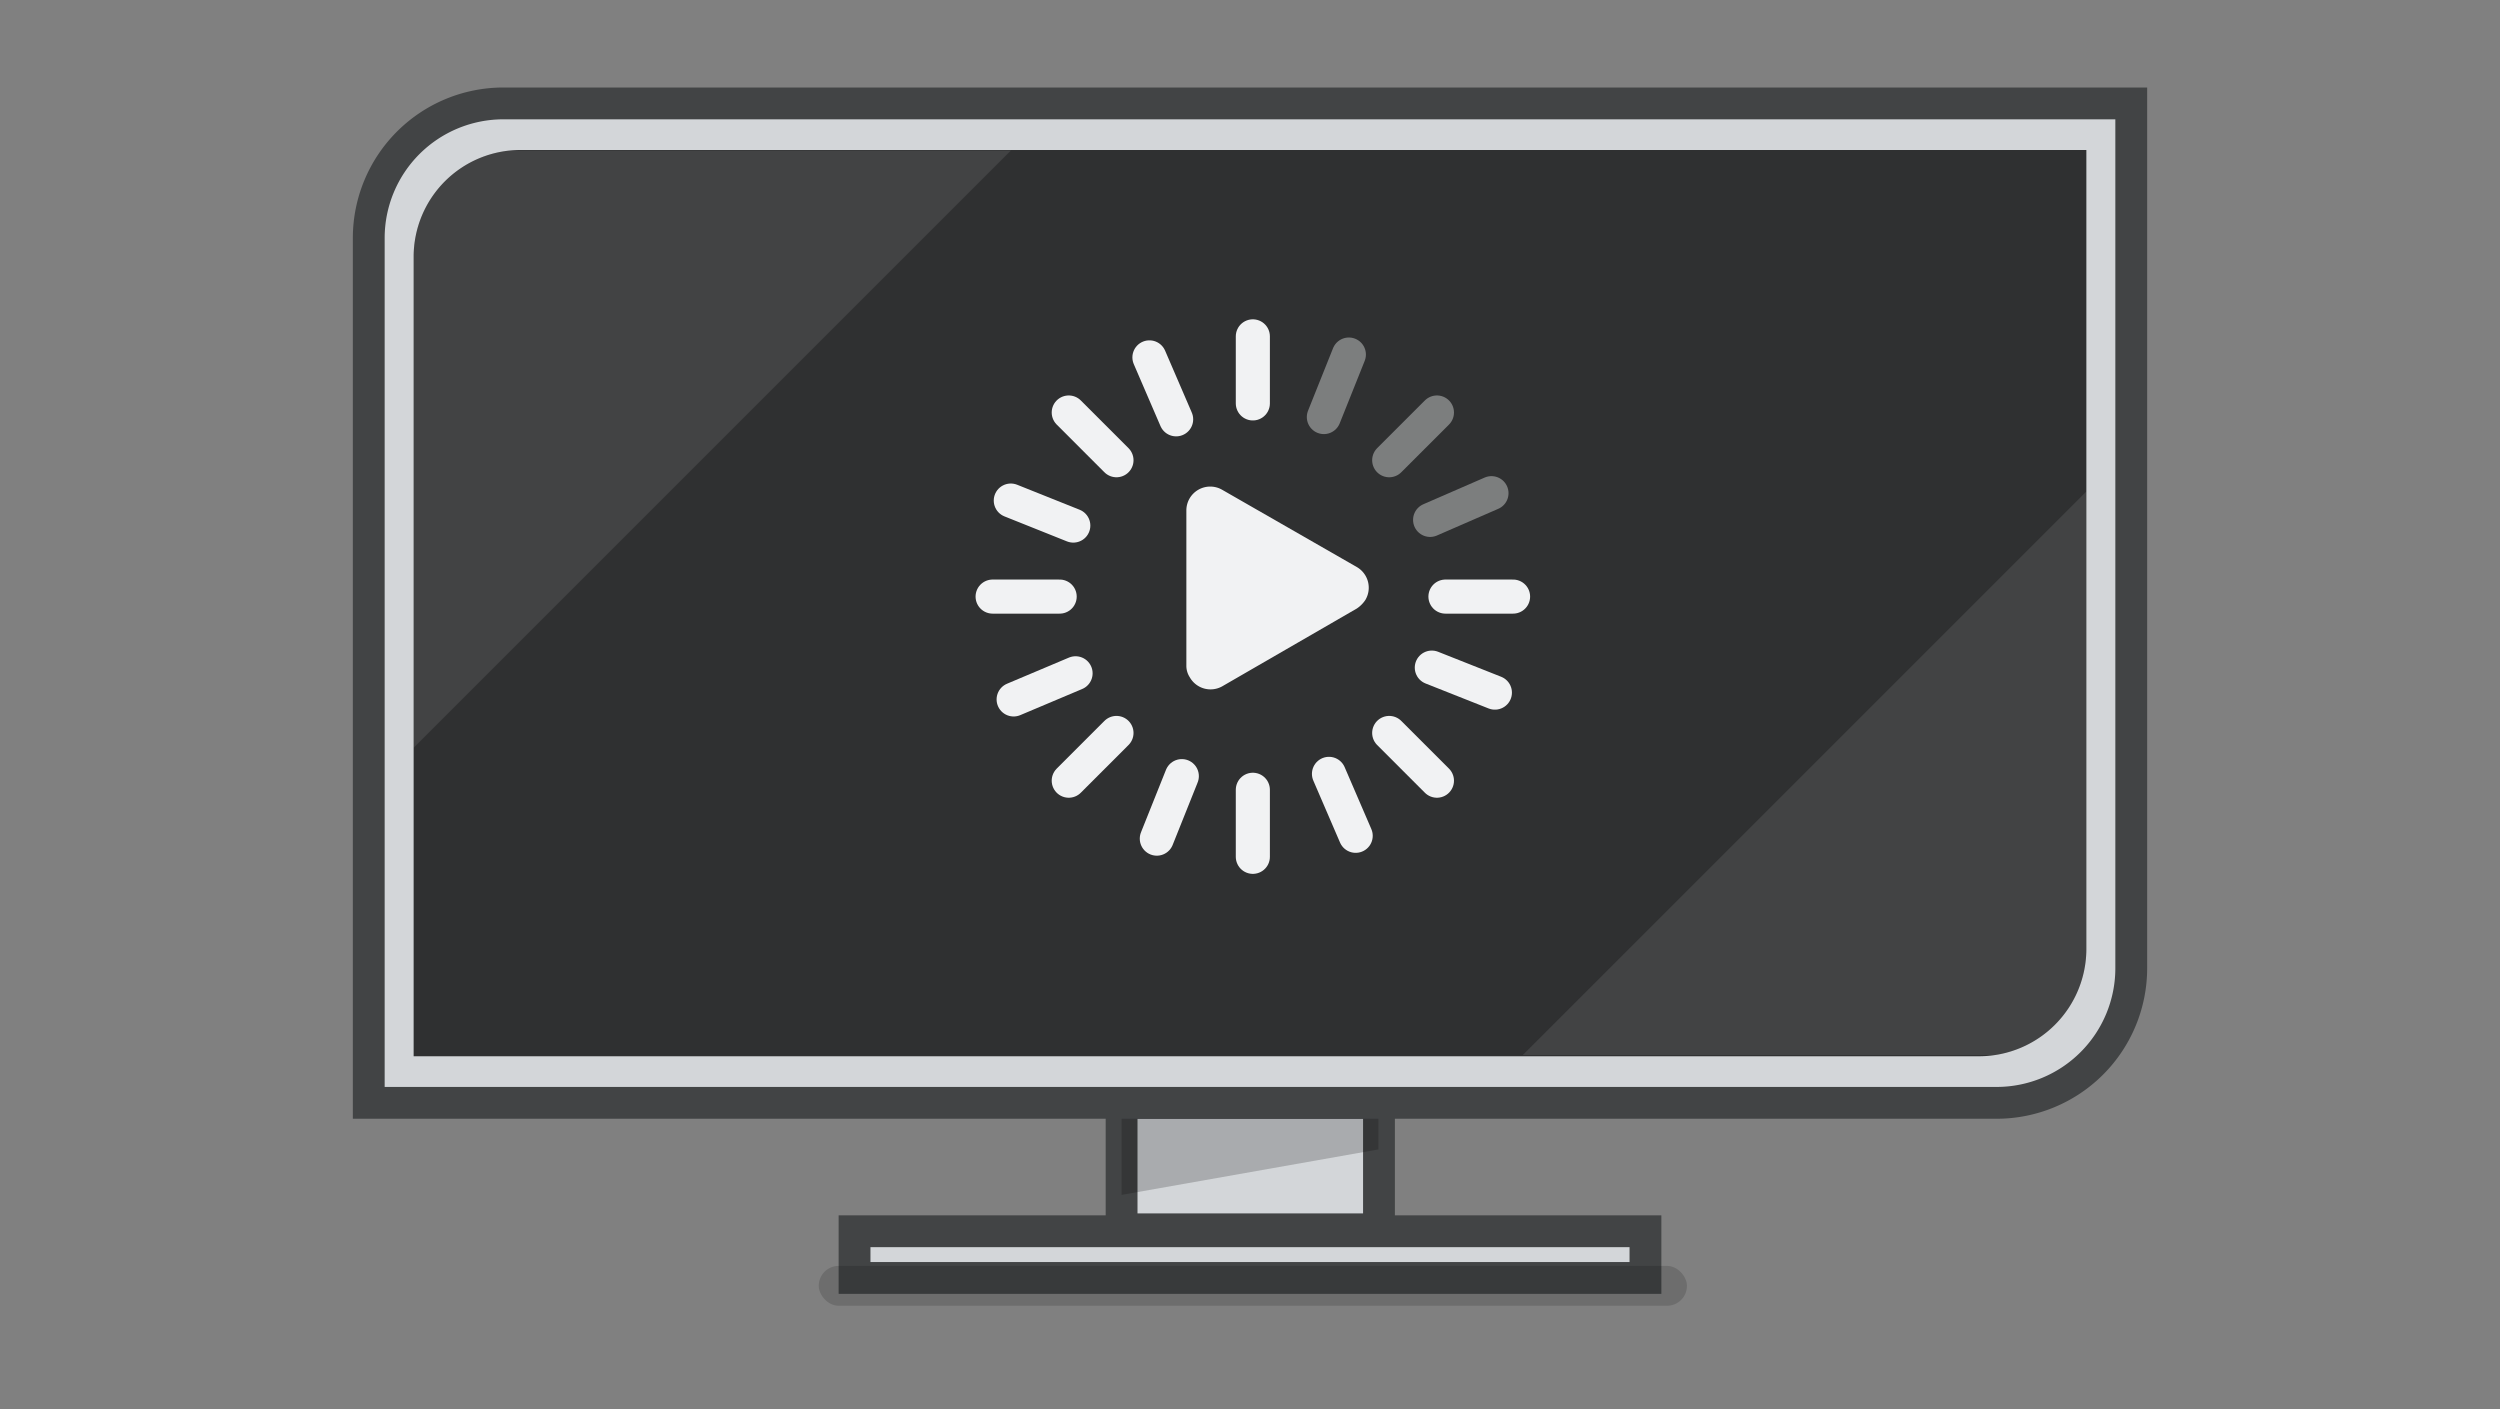
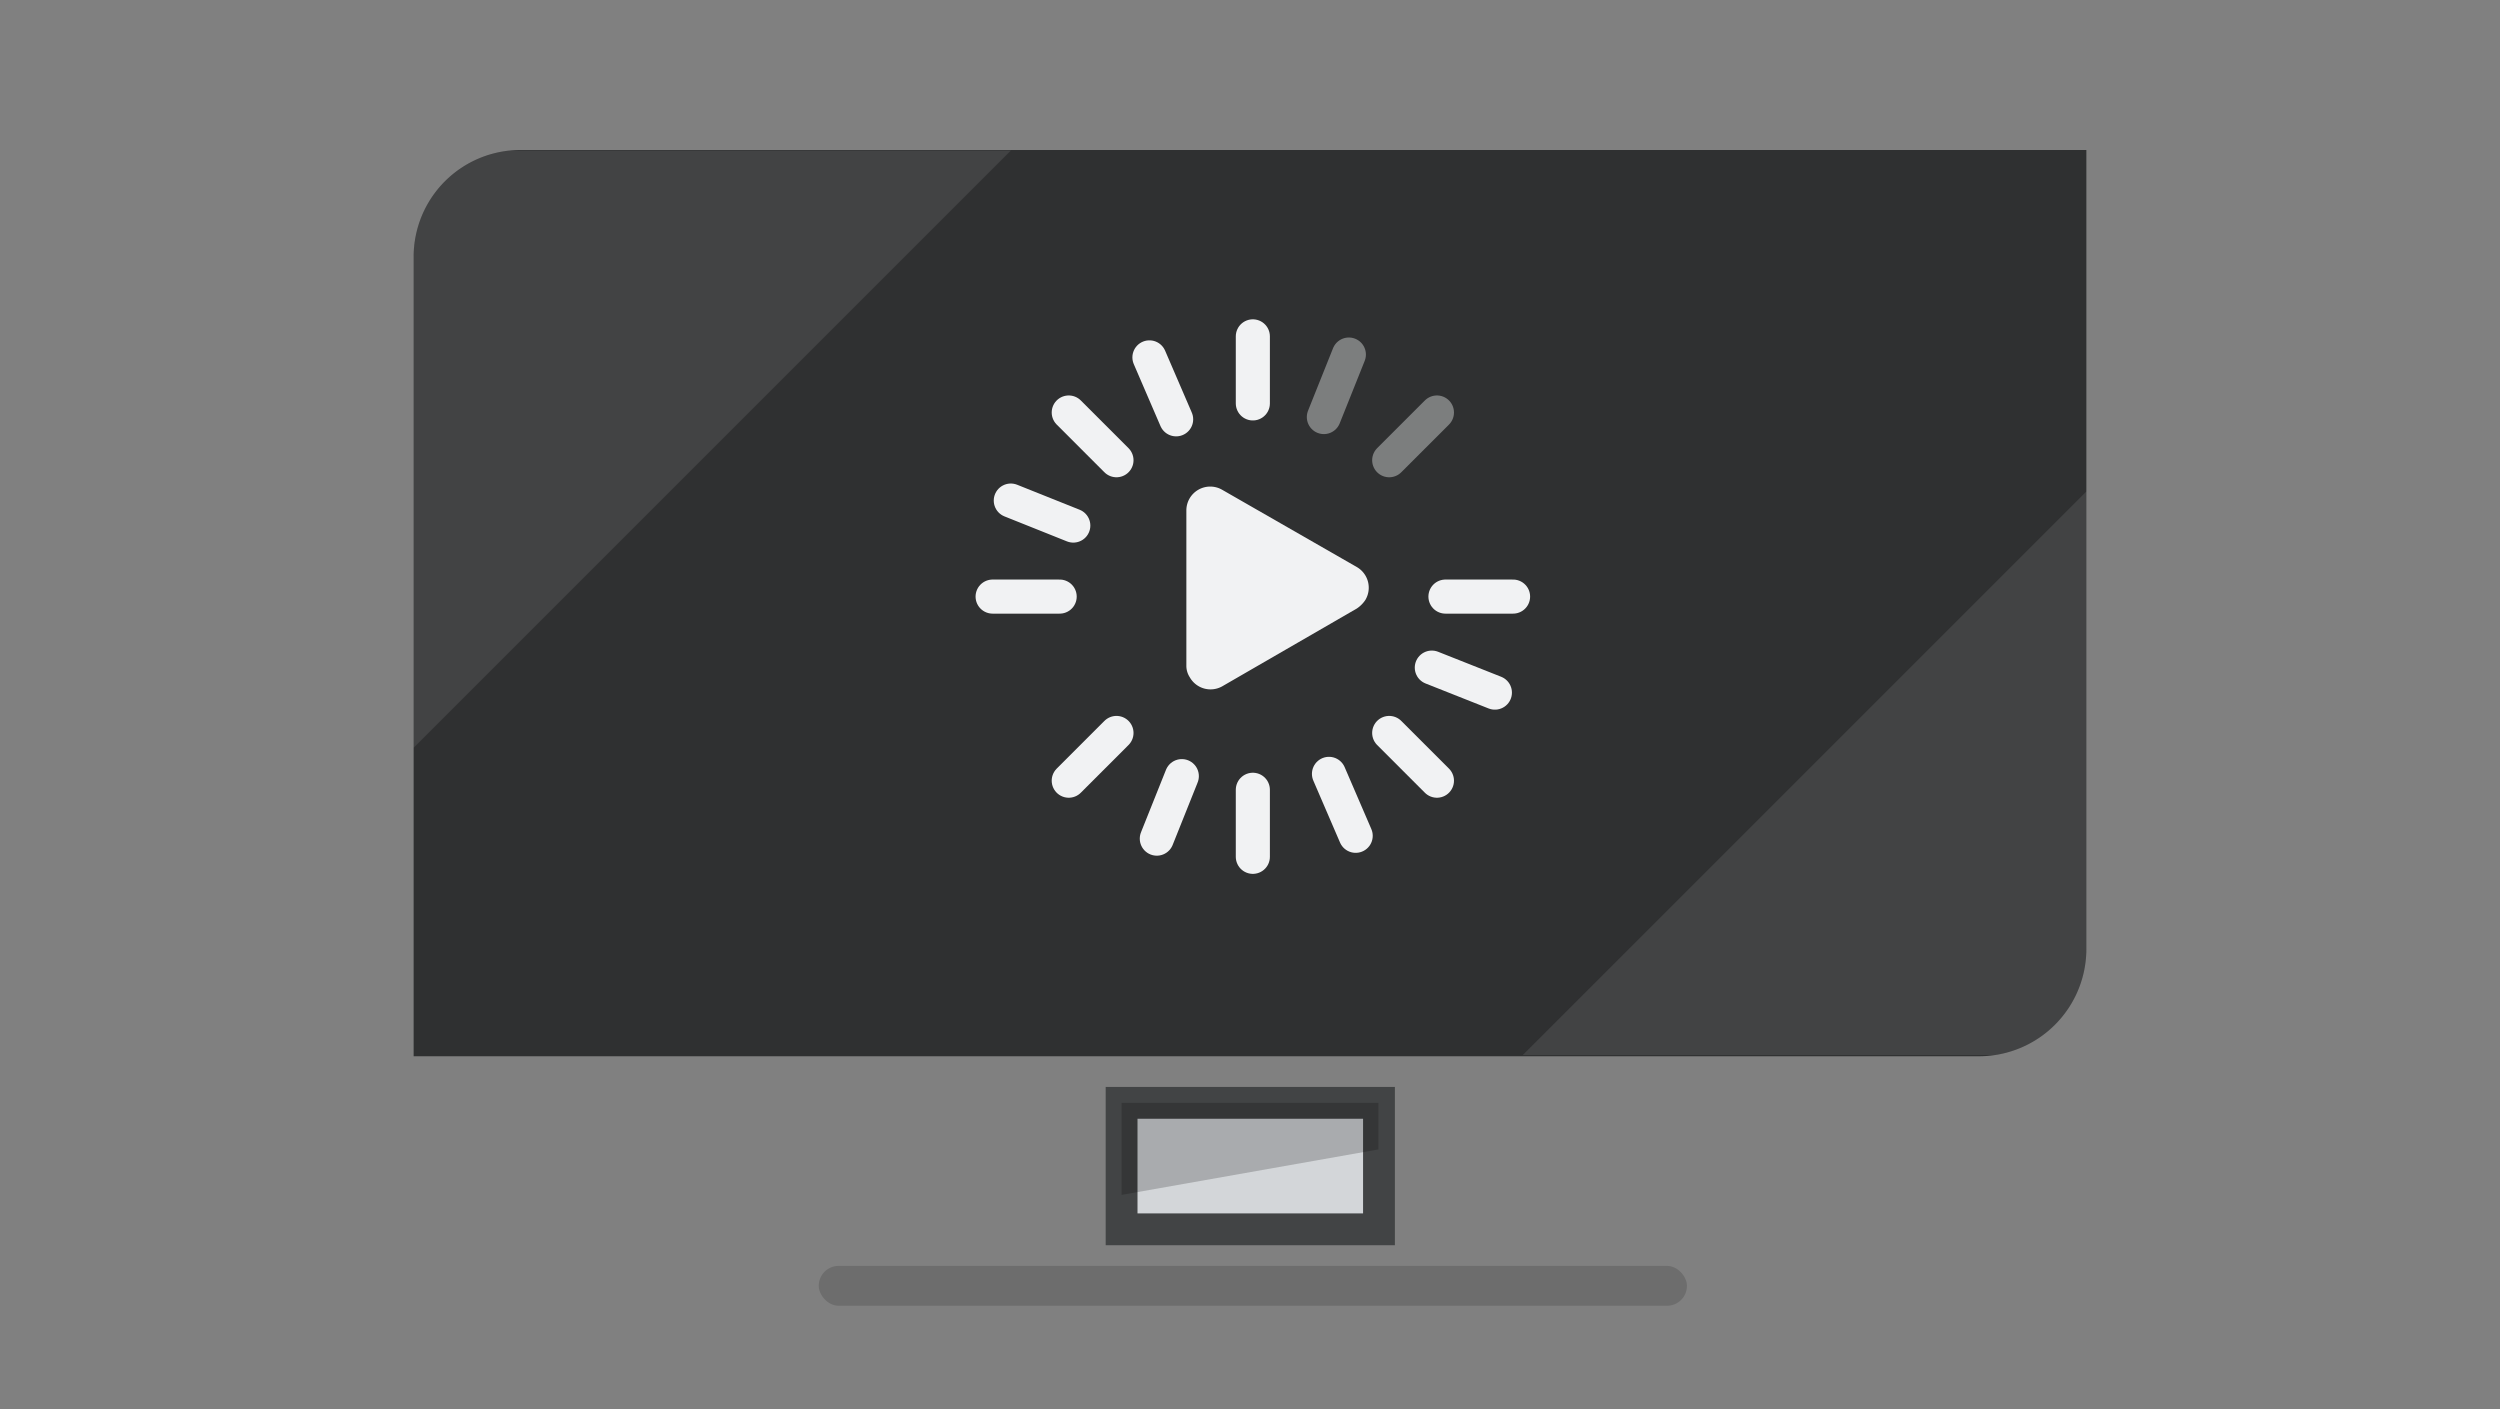
<svg xmlns="http://www.w3.org/2000/svg" viewBox="0 0 440 248">
  <rect x="0" y="0" width="440" height="248" fill="#808080" stroke="none" />
  <defs>
    <style>
      .a9191310-a44d-4531-8206-daf900552d50 {
        fill: #2f3031;
      }

      .b064968d-9947-4bf7-bd87-f336e33dc11c {
        isolation: isolate;
      }

      .e0f877dc-a6e0-4dcc-9784-9dccd93771a5 {
        fill: #d3d6d9;
        stroke-width: 5.6px;
      }

      .b4faa221-337a-45b4-a460-f0e88d20eb70, .e0f877dc-a6e0-4dcc-9784-9dccd93771a5 {
        stroke: #424445;
      }

      .a5f9a0a3-42e0-45d4-9000-682c213abf80 {
        mix-blend-mode: multiply;
        opacity: 0.2;
      }

      .e8432a06-6615-4f65-92cb-4d3250661cba {
        opacity: 0.15;
      }

      .a19f34e1-62b0-49ef-be42-9e91da2b61f4 {
        clip-path: url(#fe8cd0e7-6d55-4c4d-8d31-f6155145190f);
      }

      .aeb6eb83-0808-4ee9-969c-0393071cc39a, .b4faa221-337a-45b4-a460-f0e88d20eb70 {
        fill: #f1f2f3;
      }

      .aeb6eb83-0808-4ee9-969c-0393071cc39a {
        opacity: 0.1;
      }

      .e4e8eefa-48c5-445f-b7ad-a0171aeaa456 {
        fill: none;
      }

      .b4faa221-337a-45b4-a460-f0e88d20eb70 {
        stroke-miterlimit: 10;
        stroke-width: 0;
      }

      .b3def656-7ae5-49a0-a17f-9f218d18a2fe, .e0a32e34-103e-4445-9d7f-b17c70d3111b {
        fill: #424445;
        stroke: #f1f2f3;
        stroke-linecap: round;
        stroke-linejoin: round;
        stroke-width: 6px;
      }

      .b3def656-7ae5-49a0-a17f-9f218d18a2fe {
        opacity: 0.4;
      }
    </style>
    <clipPath id="fe8cd0e7-6d55-4c4d-8d31-f6155145190f">
      <path class="a9191310-a44d-4531-8206-daf900552d50" d="M72.8,185.9H348.4A18.9,18.9,0,0,0,367.2,167V26.4H91.6A18.8,18.8,0,0,0,72.8,45.2Z" />
    </clipPath>
  </defs>
  <g class="b064968d-9947-4bf7-bd87-f336e33dc11c">
    <g id="eaabe374-d08e-4b9d-a9e1-f8158c3440e3" data-name="Laag 1">
      <g>
-         <rect class="e0f877dc-a6e0-4dcc-9784-9dccd93771a5" x="150.4" y="216.7" width="139.2" height="8.22" />
        <g>
          <rect class="e0f877dc-a6e0-4dcc-9784-9dccd93771a5" x="197.4" y="194.1" width="45.3" height="22.26" />
          <g class="a5f9a0a3-42e0-45d4-9000-682c213abf80">
            <polygon points="197.4 194.1 197.4 210.3 242.6 202.3 242.6 194.1 197.4 194.1" />
          </g>
        </g>
        <rect class="e8432a06-6615-4f65-92cb-4d3250661cba" x="144.1" y="222.8" width="152.8" height="7.01" rx="3.5" />
        <g>
-           <path class="e0f877dc-a6e0-4dcc-9784-9dccd93771a5" d="M64.9,194.1H351.4a23.7,23.7,0,0,0,23.7-23.7V18.2H88.6A23.7,23.7,0,0,0,64.9,41.9Z" />
          <g>
            <path class="a9191310-a44d-4531-8206-daf900552d50" d="M72.8,185.9H348.4A18.9,18.9,0,0,0,367.2,167V26.4H91.6A18.8,18.8,0,0,0,72.8,45.2Z" />
            <g class="a19f34e1-62b0-49ef-be42-9e91da2b61f4">
              <polygon class="aeb6eb83-0808-4ee9-969c-0393071cc39a" points="367.2 86.5 268 185.7 367.2 185.7 367.2 86.5" />
              <polygon class="aeb6eb83-0808-4ee9-969c-0393071cc39a" points="72.8 131.6 177.9 26.5 72.8 26.5 72.8 131.6" />
            </g>
          </g>
        </g>
      </g>
      <rect class="e4e8eefa-48c5-445f-b7ad-a0171aeaa456" width="440" height="248" />
      <rect class="e4e8eefa-48c5-445f-b7ad-a0171aeaa456" width="440" height="248" />
      <g id="eaeb349d-045c-48d6-b0cf-ea43c26217d6" data-name="Artwork">
        <path class="b4faa221-337a-45b4-a460-f0e88d20eb70" d="M238.8,107.1l-23.7,13.7a4.2,4.2,0,0,1-5.7-1.6,3.7,3.7,0,0,1-.6-2.1V89.8a4.2,4.2,0,0,1,6.3-3.6l23.7,13.6a4.2,4.2,0,0,1,1.5,5.8A5.4,5.4,0,0,1,238.8,107.1Z" />
      </g>
      <line class="e0a32e34-103e-4445-9d7f-b17c70d3111b" x1="220.5" y1="59.2" x2="220.5" y2="71" />
      <line class="e0a32e34-103e-4445-9d7f-b17c70d3111b" x1="220.5" y1="139" x2="220.5" y2="150.8" />
      <line class="e0a32e34-103e-4445-9d7f-b17c70d3111b" x1="266.3" y1="105" x2="254.4" y2="105" />
      <line class="e0a32e34-103e-4445-9d7f-b17c70d3111b" x1="186.5" y1="105" x2="174.7" y2="105" />
      <line class="b3def656-7ae5-49a0-a17f-9f218d18a2fe" x1="252.9" y1="72.6" x2="244.5" y2="81" />
      <line class="e0a32e34-103e-4445-9d7f-b17c70d3111b" x1="196.5" y1="129" x2="188.1" y2="137.4" />
      <line class="e0a32e34-103e-4445-9d7f-b17c70d3111b" x1="252.9" y1="137.4" x2="244.5" y2="129" />
      <line class="e0a32e34-103e-4445-9d7f-b17c70d3111b" x1="196.5" y1="81" x2="188.1" y2="72.6" />
      <line class="e0a32e34-103e-4445-9d7f-b17c70d3111b" x1="202.3" y1="62.9" x2="207" y2="73.8" />
      <line class="e0a32e34-103e-4445-9d7f-b17c70d3111b" x1="233.9" y1="136.2" x2="238.6" y2="147.1" />
-       <line class="b3def656-7ae5-49a0-a17f-9f218d18a2fe" x1="262.5" y1="86.8" x2="251.7" y2="91.5" />
-       <line class="e0a32e34-103e-4445-9d7f-b17c70d3111b" x1="189.3" y1="118.5" x2="178.4" y2="123.1" />
      <line class="b3def656-7ae5-49a0-a17f-9f218d18a2fe" x1="237.4" y1="62.4" x2="233" y2="73.4" />
      <line class="e0a32e34-103e-4445-9d7f-b17c70d3111b" x1="208" y1="136.6" x2="203.6" y2="147.6" />
      <line class="e0a32e34-103e-4445-9d7f-b17c70d3111b" x1="263.1" y1="121.9" x2="252" y2="117.5" />
      <line class="e0a32e34-103e-4445-9d7f-b17c70d3111b" x1="188.9" y1="92.5" x2="177.9" y2="88.1" />
    </g>
  </g>
</svg>